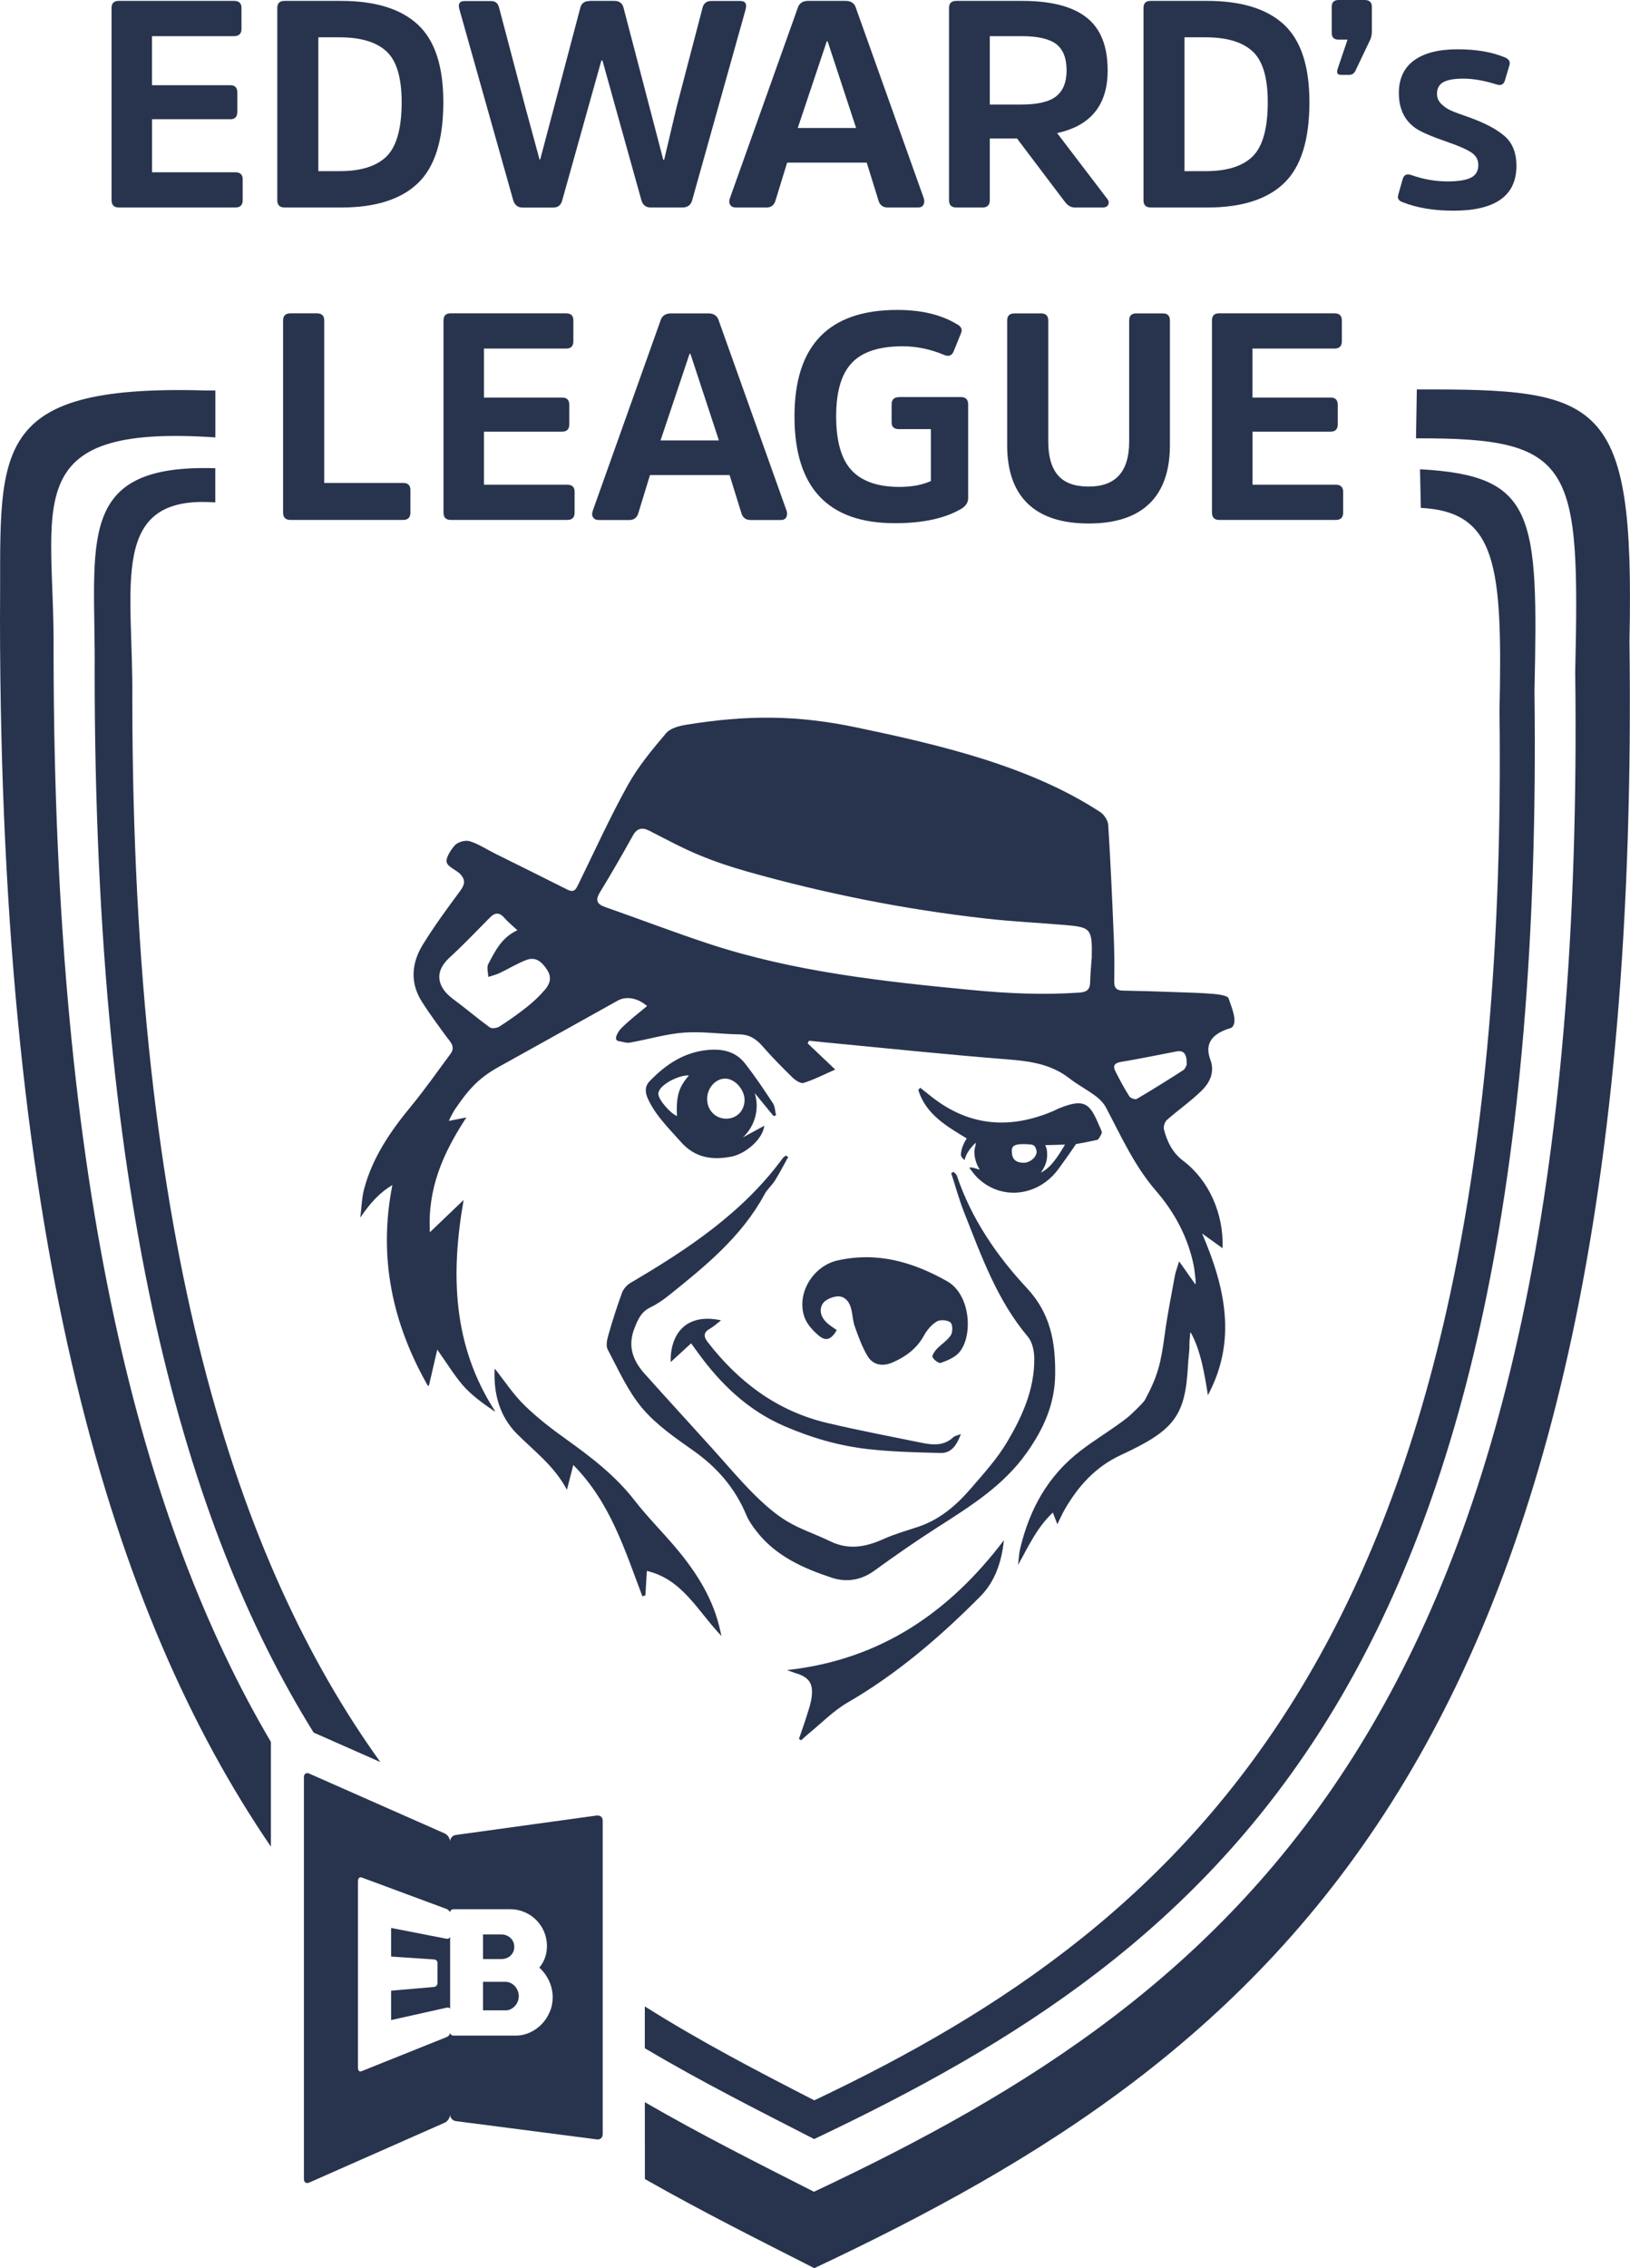
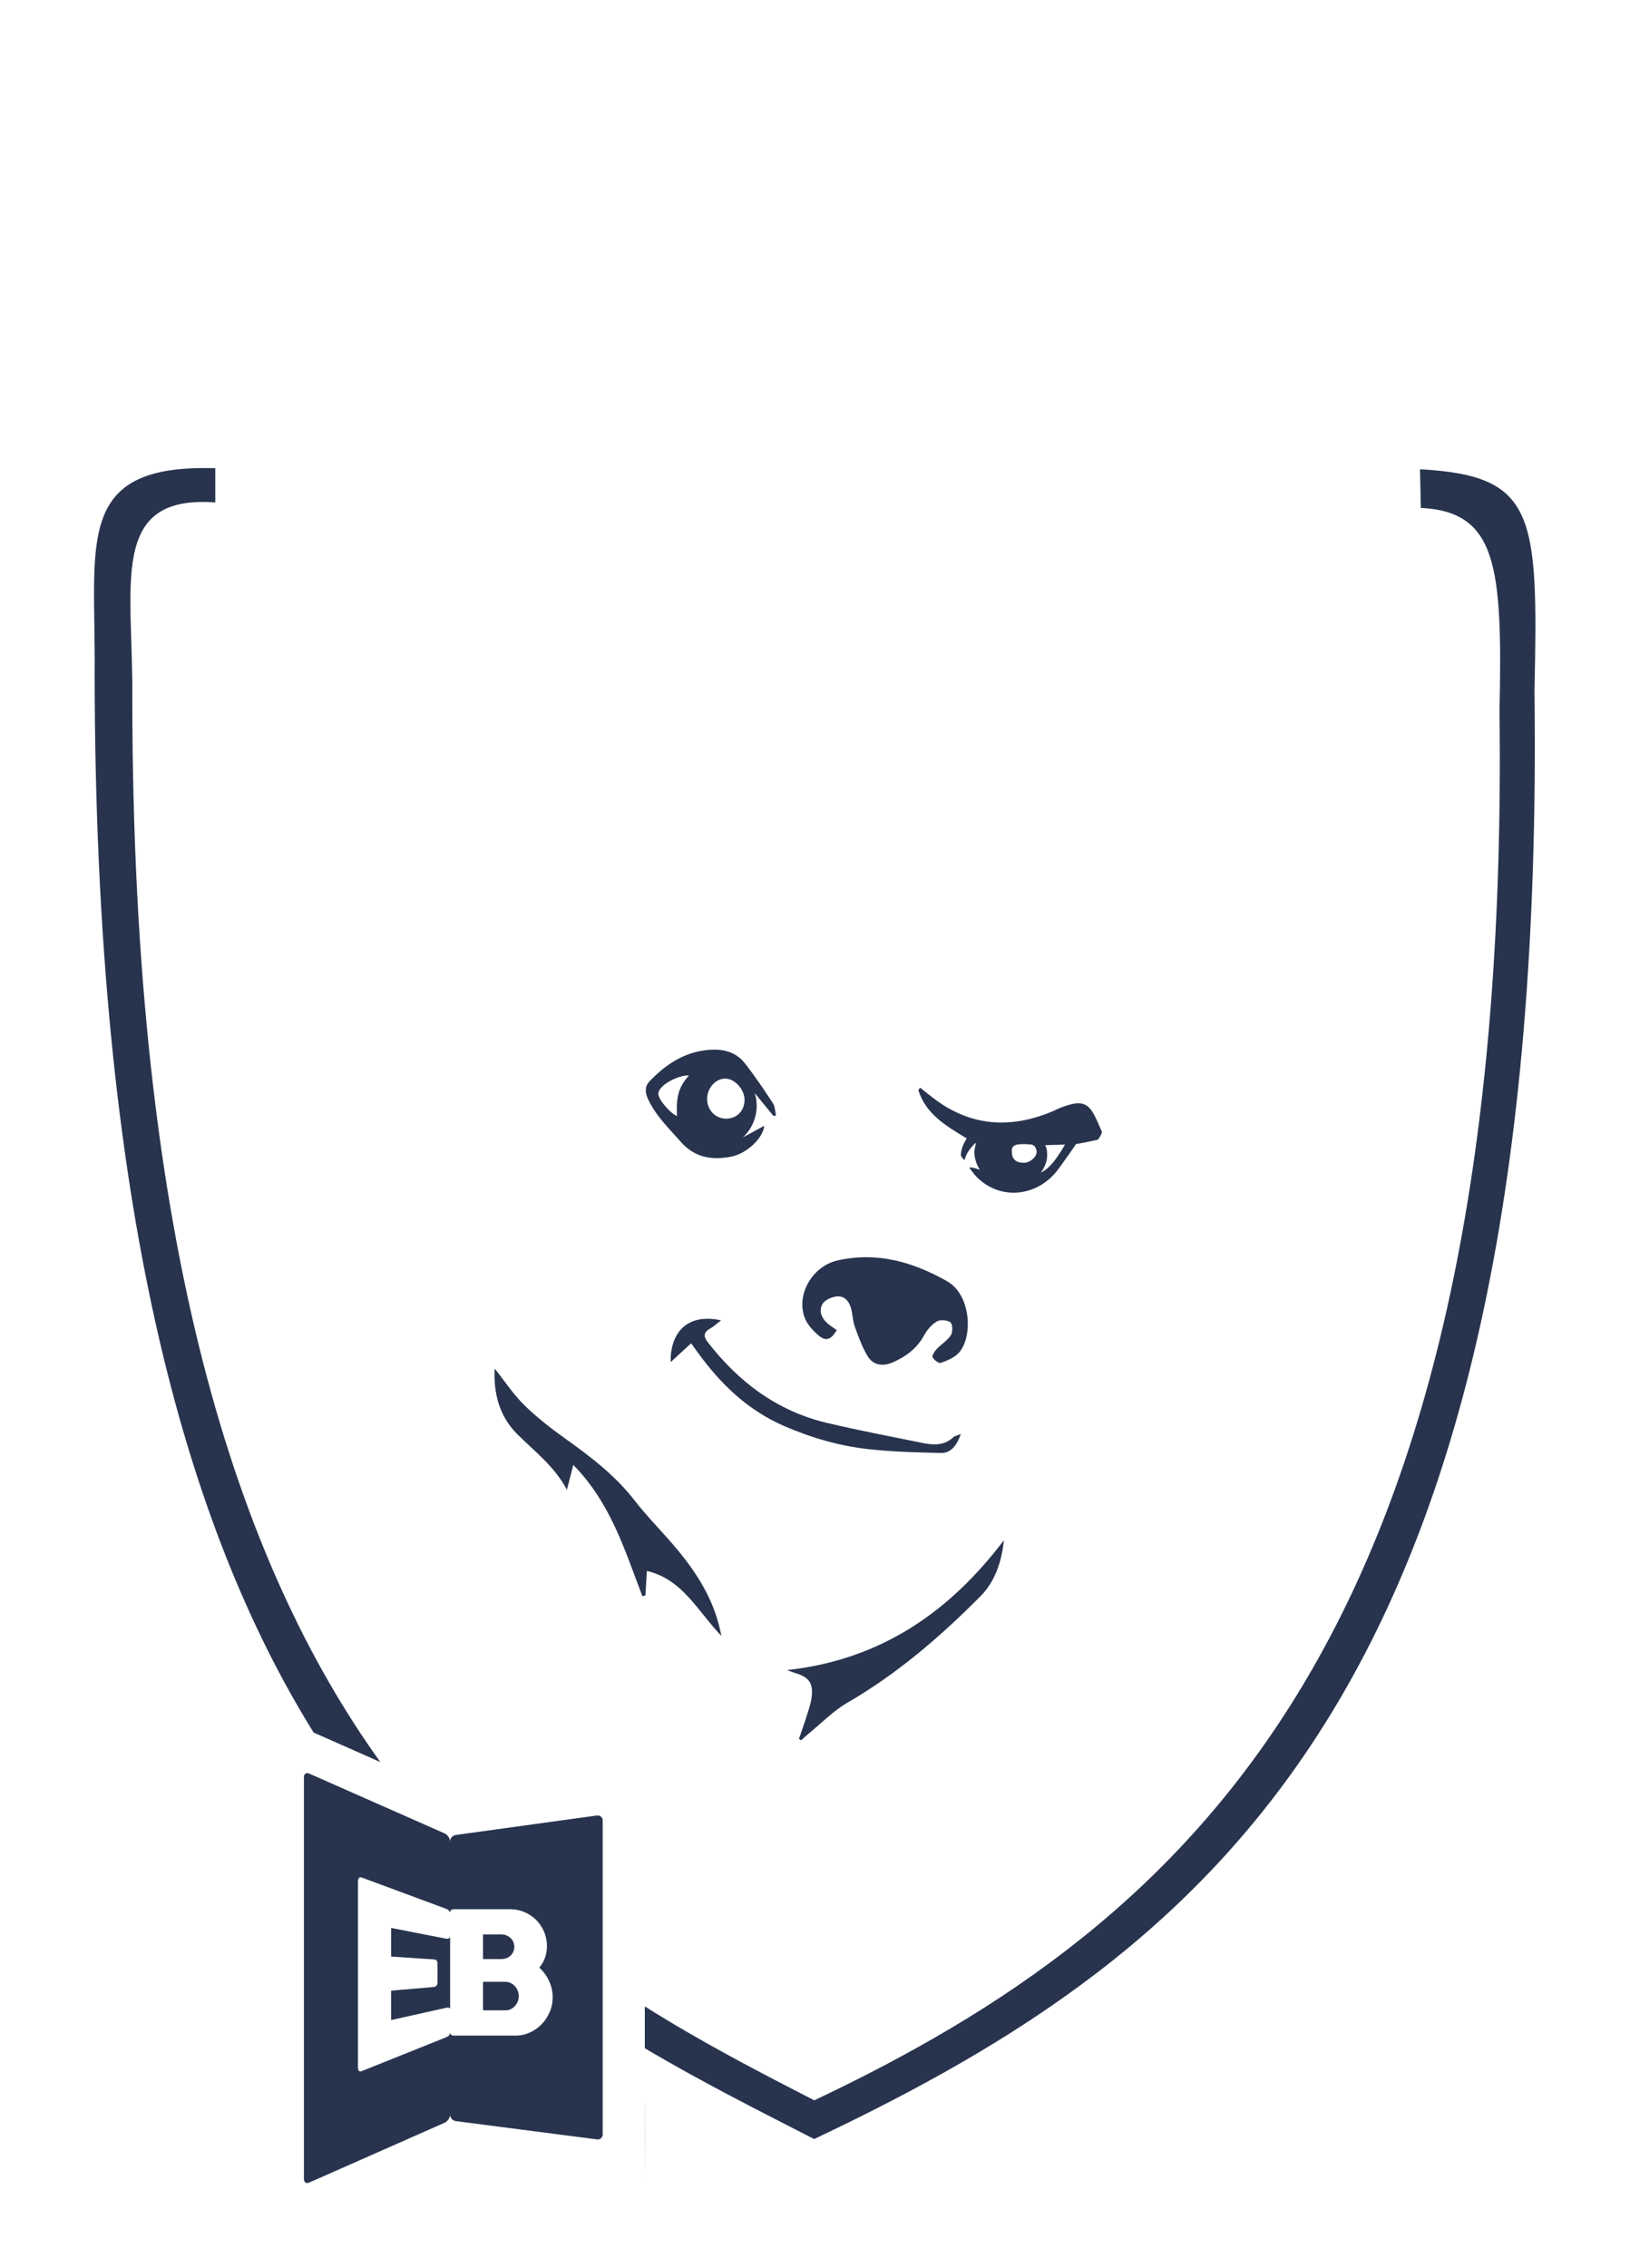
<svg xmlns="http://www.w3.org/2000/svg" width="46" height="64" viewBox="0 0 46 64" fill="none">
-   <path fill-rule="evenodd" clip-rule="evenodd" d="M5.798 11.018H6.078V12.342C0.417 11.956 1.553 14.283 1.512 18.41C1.522 33.632 4.015 42.994 7.645 49.151V52.106C3.18 45.569 0.012 35.254 0 17.488C0.046 12.83 -0.509 10.835 5.798 11.018Z" fill="#28344E" />
  <path fill-rule="evenodd" clip-rule="evenodd" d="M18.199 59.319L18.201 61.485L18.197 60.324V59.317L18.199 59.319Z" fill="#28344E" />
-   <path fill-rule="evenodd" clip-rule="evenodd" d="M18.199 59.319V61.485C19.809 62.401 21.42 63.206 22.98 64C35.833 57.951 46.389 49.537 45.985 18.076C46.135 11.214 45.192 10.974 39.984 10.989L39.961 12.369C44.442 12.346 44.583 13.13 44.454 18.96C44.831 48.338 34.972 56.195 22.971 61.844C21.414 61.053 19.806 60.247 18.199 59.317" fill="#28344E" />
  <path fill-rule="evenodd" clip-rule="evenodd" d="M6.076 14.177C3.042 13.952 3.765 16.527 3.734 19.707C3.741 35.175 6.693 44.097 10.733 49.719L10.295 49.525L8.851 48.887C5.212 43.036 2.679 34.003 2.671 18.977C2.706 15.318 2.071 13.087 6.076 13.212M40.072 13.241C43.331 13.42 43.414 14.498 43.304 19.501C43.66 47.488 34.332 54.975 22.976 60.357C21.418 59.557 19.803 58.747 18.197 57.794V56.614C19.809 57.63 21.429 58.468 22.98 59.264C33.586 54.239 42.649 46.195 42.317 20.061C42.405 15.973 42.247 14.44 40.097 14.331L40.074 13.239L40.072 13.241Z" fill="#28344E" />
-   <path d="M34.511 35.227C34.311 35.085 34.146 34.966 33.925 34.806C34.582 36.34 34.909 37.833 34.088 39.368C34.002 38.82 33.89 38.109 33.604 37.598C33.577 37.602 33.589 37.708 33.573 37.787C33.566 37.864 33.568 37.969 33.566 38.038C33.558 38.211 33.535 38.338 33.527 38.511C33.452 39.952 33.149 40.354 31.638 41.053C30.916 41.388 30.435 41.926 30.051 42.585C29.98 42.706 29.926 42.834 29.839 43.009C29.787 42.875 29.759 42.798 29.712 42.679C29.255 43.109 29.023 43.642 28.729 44.158C28.75 44.001 28.756 43.839 28.792 43.686C29.057 42.589 29.563 41.653 30.485 40.942C30.917 40.607 31.369 40.35 31.815 40C31.93 39.91 32.268 39.578 32.309 39.505C32.68 38.819 32.76 38.461 32.868 37.666C32.943 37.103 33.056 36.545 33.158 35.986C33.179 35.877 33.222 35.771 33.275 35.592C33.433 35.807 33.612 36.073 33.731 36.236C33.754 36.23 33.735 36.153 33.74 36.113C33.723 35.98 33.714 35.848 33.689 35.717C33.527 34.912 33.149 34.209 32.62 33.598C32.013 32.896 31.64 32.062 31.215 31.257C31.148 31.129 31.035 31.011 30.917 30.925C30.679 30.746 30.41 30.608 30.176 30.425C29.663 30.026 29.073 29.943 28.446 29.893C26.72 29.757 24.997 29.576 23.273 29.411C23.125 29.397 22.979 29.382 22.831 29.366C22.817 29.392 22.806 29.416 22.792 29.439C23.031 29.666 23.269 29.893 23.571 30.179C23.25 30.32 22.973 30.464 22.681 30.556C22.598 30.583 22.446 30.483 22.364 30.402C22.074 30.12 21.789 29.831 21.524 29.526C21.341 29.317 21.151 29.19 20.861 29.186C20.342 29.18 19.819 29.098 19.306 29.136C18.795 29.174 18.292 29.328 17.782 29.418C17.678 29.438 17.563 29.392 17.454 29.376C17.292 29.34 17.454 29.096 17.525 29.023C17.752 28.792 18.011 28.596 18.261 28.387C18.001 28.16 17.675 28.098 17.431 28.235C16.312 28.857 15.196 29.484 14.075 30.104C13.481 30.433 13.207 30.765 12.834 31.309C12.815 31.338 12.688 31.559 12.669 31.628C12.826 31.597 12.957 31.57 13.162 31.53C12.498 32.543 12.063 33.538 12.132 34.77C12.155 34.785 12.109 34.755 12.132 34.77C12.45 34.466 12.767 34.163 13.084 33.859C12.715 35.959 12.774 37.967 13.97 39.816L13.958 39.824C13.664 39.626 13.289 39.358 13.049 39.074C12.809 38.79 12.613 38.469 12.34 38.081C12.252 38.467 12.178 38.782 12.105 39.097H12.071C11.077 37.347 10.668 35.489 11.073 33.438C10.733 33.642 10.472 33.909 10.168 34.357C10.201 34.366 10.136 34.347 10.168 34.357C10.203 34.09 10.207 33.813 10.274 33.556C10.51 32.66 11.02 31.918 11.602 31.213C11.994 30.738 12.346 30.231 12.713 29.737C12.861 29.538 12.713 29.403 12.601 29.255C12.363 28.93 12.123 28.606 11.906 28.265C11.564 27.727 11.615 27.17 11.934 26.651C12.252 26.137 12.611 25.645 12.972 25.158C13.109 24.976 13.157 24.843 12.986 24.661C12.89 24.557 12.63 24.459 12.605 24.326C12.578 24.184 12.747 23.952 12.832 23.856C12.915 23.759 13.13 23.698 13.253 23.736C13.506 23.813 13.737 23.969 13.977 24.088C14.656 24.426 15.338 24.761 16.014 25.103C16.212 25.203 16.258 25.081 16.328 24.939C16.785 24.006 17.215 23.056 17.721 22.147C18.013 21.623 18.407 21.15 18.797 20.689C18.916 20.549 19.162 20.483 19.36 20.451C21.08 20.172 22.473 20.17 24.178 20.527C26.507 21.016 29.051 21.607 31.05 22.914C31.16 22.987 31.267 23.148 31.275 23.277C31.342 24.334 31.388 25.391 31.432 26.45C31.45 26.863 31.45 27.278 31.444 27.693C31.44 27.881 31.515 27.95 31.696 27.952C32.176 27.96 32.658 27.975 33.139 27.993C33.514 28.006 33.888 28.014 34.261 28.046C34.373 28.056 34.646 28.091 34.671 28.168C34.73 28.358 34.968 28.871 34.742 29.005C34.195 29.162 33.997 29.453 34.15 29.88C34.288 30.226 34.157 30.525 33.933 30.752C33.625 31.061 33.258 31.313 32.929 31.603C32.87 31.657 32.828 31.79 32.847 31.866C32.937 32.214 33.085 32.524 33.393 32.756C34.117 33.304 34.536 34.245 34.503 35.219M30.81 27.032C30.827 26.211 30.791 26.163 30.07 26.102C29.322 26.038 28.571 26.004 27.825 25.919C25.537 25.662 23.282 25.214 21.065 24.586C20.603 24.455 20.144 24.301 19.702 24.115C19.233 23.919 18.782 23.675 18.328 23.442C18.119 23.337 17.978 23.366 17.857 23.583C17.558 24.121 17.25 24.655 16.929 25.181C16.787 25.416 16.856 25.516 17.09 25.598C18.053 25.935 19.006 26.3 19.975 26.621C22.387 27.418 24.895 27.691 27.406 27.933C28.425 28.031 29.438 28.079 30.458 28.008C30.658 27.995 30.76 27.931 30.764 27.722C30.769 27.491 30.793 27.261 30.808 27.03L30.81 27.032ZM14.6 26.248C14.456 26.111 14.335 26.017 14.237 25.902C14.098 25.742 13.973 25.741 13.827 25.889C13.449 26.271 13.078 26.661 12.682 27.024C12.213 27.456 12.38 27.885 12.776 28.181C13.13 28.442 13.466 28.73 13.823 28.99C13.879 29.03 14.02 29.011 14.089 28.969C14.356 28.798 14.615 28.615 14.863 28.419C15.05 28.271 15.226 28.106 15.38 27.925C15.515 27.768 15.58 27.587 15.444 27.372C15.299 27.147 15.127 26.986 14.857 27.086C14.596 27.184 14.354 27.337 14.1 27.456C13.998 27.505 13.887 27.53 13.779 27.566C13.777 27.443 13.729 27.297 13.779 27.203C13.972 26.842 14.148 26.457 14.602 26.248H14.6ZM33.491 30.045C33.498 29.73 33.402 29.628 33.199 29.668C32.682 29.77 32.163 29.874 31.642 29.962C31.461 29.993 31.394 30.062 31.477 30.227C31.598 30.468 31.727 30.706 31.869 30.933C31.901 30.985 32.036 31.034 32.078 31.009C32.524 30.748 32.96 30.473 33.395 30.195C33.45 30.158 33.473 30.072 33.487 30.049L33.491 30.045Z" fill="#28344E" />
-   <path d="M22.241 32.652C22.119 32.871 22.004 33.094 21.873 33.306C21.787 33.444 21.654 33.555 21.578 33.696C20.928 34.899 19.894 35.736 18.854 36.568C18.697 36.693 18.526 36.807 18.345 36.895C18.099 37.016 18.009 37.216 17.911 37.462C17.705 37.977 17.855 38.384 18.189 38.759C18.824 39.47 19.469 40.171 20.107 40.878C20.488 41.299 20.853 41.737 21.255 42.139C21.543 42.427 21.856 42.71 22.204 42.921C22.588 43.153 23.029 43.294 23.434 43.492C23.951 43.743 24.435 43.651 24.933 43.426C25.246 43.286 25.581 43.19 25.909 43.082C26.524 42.879 26.995 42.469 27.406 41.991C27.764 41.576 28.138 41.163 28.417 40.696C28.846 39.975 29.195 39.205 29.188 38.338C29.188 38.129 29.136 37.871 29.009 37.719C28.136 36.688 27.696 35.438 27.21 34.213C27.066 33.851 26.964 33.471 26.843 33.1C26.866 33.089 26.891 33.079 26.914 33.067C26.945 33.104 26.993 33.136 27.006 33.179C27.414 34.391 28.127 35.431 28.98 36.346C29.651 37.066 29.787 37.873 29.778 38.78C29.768 39.618 29.455 40.313 28.976 40.99C28.313 41.928 27.379 42.504 26.447 43.102C25.842 43.49 25.25 43.901 24.668 44.324C24.289 44.598 23.87 44.652 23.461 44.514C22.663 44.249 21.895 43.907 21.355 43.215C21.243 43.073 21.134 42.919 21.064 42.754C20.747 41.991 20.238 41.405 19.564 40.93C19.054 40.571 18.522 40.204 18.124 39.733C17.717 39.251 17.45 38.645 17.15 38.079C17.092 37.971 17.134 37.791 17.173 37.656C17.286 37.258 17.413 36.862 17.555 36.474C17.596 36.367 17.692 36.259 17.792 36.199C19.41 35.248 20.963 34.22 22.095 32.673C22.116 32.647 22.15 32.629 22.179 32.606C22.2 32.62 22.223 32.633 22.244 32.647" fill="#28344E" />
  <path d="M23.616 37.531C23.457 37.796 23.315 37.858 23.109 37.689C22.94 37.548 22.769 37.36 22.7 37.158C22.471 36.492 22.948 35.721 23.634 35.566C24.752 35.314 25.761 35.606 26.728 36.152C27.41 36.538 27.462 37.737 27.056 38.175C26.93 38.311 26.73 38.392 26.549 38.456C26.493 38.475 26.357 38.373 26.318 38.296C26.295 38.25 26.374 38.131 26.432 38.067C26.561 37.931 26.735 37.827 26.835 37.673C26.891 37.585 26.887 37.364 26.822 37.314C26.735 37.245 26.532 37.23 26.438 37.287C26.29 37.376 26.161 37.527 26.076 37.683C25.875 38.05 25.565 38.279 25.198 38.44C24.923 38.561 24.645 38.532 24.483 38.263C24.329 38.006 24.226 37.718 24.124 37.433C24.062 37.264 24.064 37.072 24.012 36.899C23.953 36.697 23.811 36.549 23.59 36.584C23.453 36.605 23.28 36.682 23.215 36.789C23.101 36.98 23.178 37.183 23.344 37.333C23.426 37.408 23.526 37.466 23.614 37.531" fill="#28344E" />
  <path d="M18.255 44.328C18.241 44.57 18.228 44.793 18.214 45.016C18.186 45.023 18.157 45.033 18.128 45.041C17.634 43.743 17.229 42.4 16.179 41.336C16.118 41.576 16.064 41.782 15.999 42.037C15.645 41.367 15.08 40.95 14.59 40.46C14.083 39.95 13.925 39.299 13.96 38.615C14.24 38.967 14.486 39.345 14.801 39.653C15.163 40.006 15.568 40.319 15.981 40.613C16.687 41.119 17.367 41.639 17.907 42.335C18.247 42.775 18.643 43.173 19.006 43.596C19.581 44.266 20.067 44.989 20.29 45.859C20.309 45.932 20.324 46.005 20.361 46.163C19.683 45.456 19.266 44.564 18.255 44.326" fill="#28344E" />
  <path d="M27.356 32.948C27.454 32.923 27.573 32.994 27.65 33C27.56 32.87 27.502 32.693 27.498 32.522C27.49 32.422 27.544 32.301 27.538 32.245C27.45 32.32 27.258 32.527 27.225 32.733C27.183 32.704 27.139 32.668 27.116 32.593C27.129 32.408 27.177 32.297 27.281 32.122C26.718 31.78 26.13 31.446 25.915 30.758C25.932 30.737 25.951 30.715 25.968 30.692C26.082 30.783 26.195 30.873 26.308 30.961C27.369 31.788 28.513 31.866 29.725 31.349C29.779 31.326 29.829 31.298 29.881 31.276C30.703 30.938 30.782 31.209 31.09 31.922C31.111 31.972 31.046 32.066 31.005 32.132C30.99 32.158 30.938 32.176 30.901 32.176C30.677 32.224 30.542 32.253 30.363 32.283C30.275 32.422 30.039 32.754 29.879 32.973C29.287 33.792 28.201 33.882 27.544 33.19C27.481 33.123 27.429 33.046 27.35 32.946M29.055 32.291C28.557 32.253 28.542 32.358 28.557 32.539C28.574 32.741 28.711 32.81 28.893 32.81C29.084 32.81 29.297 32.614 29.247 32.449C29.22 32.36 29.189 32.291 29.055 32.291ZM29.522 32.31C29.468 32.316 29.522 32.31 29.545 32.458C29.558 32.629 29.57 32.81 29.374 33.089C29.552 32.992 29.716 32.877 30.056 32.297L29.522 32.312V32.31Z" fill="#28344E" />
  <path d="M21.829 31.49C21.652 31.275 21.476 31.06 21.299 30.843C21.331 30.833 21.266 30.852 21.299 30.843C21.439 31.277 21.31 31.773 20.966 32.093C20.989 32.114 20.943 32.07 20.966 32.093C21.164 31.986 21.36 31.878 21.568 31.765C21.535 32.122 21.059 32.56 20.626 32.639C20.088 32.737 19.613 32.672 19.212 32.218C18.874 31.836 18.507 31.484 18.288 31.012C18.201 30.825 18.191 30.654 18.337 30.504C18.789 30.035 19.306 29.688 19.98 29.626C20.39 29.588 20.759 29.67 21.02 30.001C21.303 30.362 21.56 30.744 21.812 31.129C21.873 31.221 21.873 31.355 21.9 31.471C21.877 31.479 21.852 31.484 21.829 31.492M21.012 31.044C21.016 30.748 20.742 30.437 20.469 30.435C20.201 30.431 19.963 30.691 19.956 30.992C19.948 31.309 20.173 31.555 20.478 31.565C20.78 31.573 21.007 31.352 21.012 31.046V31.044ZM19.439 30.345C19.206 30.331 18.762 30.531 18.624 30.737C18.599 30.773 18.576 30.823 18.578 30.866C18.58 31.035 18.943 31.44 19.106 31.488C19.072 30.881 19.183 30.652 19.441 30.345H19.439Z" fill="#28344E" />
  <path d="M22.546 49.068C22.619 48.855 22.696 48.642 22.763 48.426C22.817 48.253 22.88 48.077 22.904 47.898C22.957 47.496 22.832 47.322 22.444 47.208C22.39 47.193 22.338 47.17 22.21 47.124C24.862 46.833 26.797 45.483 28.332 43.459C28.267 44.059 28.088 44.618 27.668 45.043C26.532 46.186 25.319 47.231 23.914 48.044C23.52 48.273 23.192 48.613 22.834 48.905C22.757 48.968 22.684 49.039 22.609 49.105C22.588 49.091 22.567 49.08 22.546 49.066" fill="#28344E" />
  <path d="M27.118 40.462C27.001 40.773 26.853 41.005 26.545 40.998C25.865 40.982 25.181 40.965 24.506 40.89C23.691 40.8 22.907 40.573 22.148 40.246C21.112 39.8 20.34 39.059 19.692 38.163C19.637 38.088 19.583 38.012 19.504 37.904C19.304 38.087 19.127 38.248 18.927 38.434C18.908 37.683 19.325 37.033 20.349 37.255C20.23 37.347 20.144 37.429 20.044 37.485C19.856 37.591 19.842 37.702 19.975 37.873C20.845 38.995 21.927 39.812 23.324 40.146C24.222 40.36 25.129 40.531 26.032 40.715C26.34 40.777 26.645 40.796 26.903 40.554C26.945 40.513 27.016 40.506 27.118 40.463" fill="#28344E" />
-   <path d="M37.557 12.179H35.347V13.677H37.697C37.835 13.677 37.905 13.745 37.905 13.875V14.463C37.905 14.602 37.835 14.671 37.697 14.671H34.411C34.273 14.671 34.203 14.602 34.203 14.463V9.041C34.203 8.908 34.269 8.841 34.401 8.841H37.66C37.799 8.841 37.868 8.908 37.868 9.041V9.629C37.868 9.767 37.799 9.836 37.66 9.836H35.345V11.218H37.555C37.687 11.218 37.753 11.287 37.753 11.425V11.971C37.753 12.109 37.687 12.179 37.555 12.179M32.439 14.208C32.057 14.582 31.484 14.771 30.723 14.771C29.962 14.771 29.387 14.582 29.001 14.208C28.615 13.833 28.423 13.284 28.423 12.561V9.043C28.423 8.91 28.492 8.843 28.63 8.843H29.376C29.514 8.843 29.583 8.91 29.583 9.043V12.463C29.583 12.882 29.674 13.199 29.856 13.41C30.039 13.624 30.327 13.729 30.725 13.729C31.486 13.729 31.866 13.306 31.866 12.463V9.043C31.866 8.91 31.932 8.843 32.064 8.843H32.818C32.95 8.843 33.016 8.91 33.016 9.043V12.561C33.016 13.284 32.824 13.833 32.441 14.208H32.439ZM25.369 11.203H27.114C27.252 11.203 27.322 11.272 27.322 11.41V14.06C27.322 14.175 27.26 14.273 27.139 14.35C26.676 14.627 26.047 14.763 25.252 14.763C23.365 14.763 22.421 13.758 22.421 11.75C22.421 9.742 23.39 8.745 25.325 8.745C25.997 8.745 26.555 8.877 26.997 9.143C27.124 9.208 27.166 9.294 27.122 9.398L26.914 9.911C26.864 10.038 26.77 10.071 26.634 10.011C26.253 9.852 25.867 9.771 25.475 9.771C24.812 9.771 24.333 9.927 24.039 10.24C23.743 10.551 23.597 11.055 23.597 11.75C23.597 12.446 23.741 12.957 24.032 13.27C24.322 13.581 24.773 13.739 25.384 13.739C25.732 13.739 26.026 13.683 26.27 13.574V12.109H25.369C25.231 12.109 25.162 12.046 25.162 11.919V11.414C25.162 11.275 25.231 11.206 25.369 11.206V11.203ZM18.937 8.843H19.992C20.128 8.843 20.221 8.897 20.269 9.004L22.198 14.411C22.221 14.486 22.215 14.548 22.187 14.598C22.16 14.648 22.108 14.673 22.039 14.673H21.182C21.053 14.673 20.966 14.613 20.926 14.49L20.59 13.405H18.343L18.011 14.49C17.97 14.611 17.888 14.673 17.763 14.673H16.9C16.823 14.673 16.767 14.648 16.737 14.598C16.704 14.548 16.702 14.484 16.729 14.409L18.656 9.002C18.706 8.897 18.799 8.843 18.935 8.843H18.937ZM18.641 12.427H20.288L19.485 9.984H19.46L18.641 12.427ZM15.868 12.179H13.658V13.677H16.008C16.147 13.677 16.216 13.745 16.216 13.875V14.463C16.216 14.602 16.147 14.671 16.008 14.671H12.724C12.586 14.671 12.516 14.602 12.516 14.463V9.041C12.516 8.908 12.582 8.841 12.714 8.841H15.976C16.114 8.841 16.181 8.908 16.181 9.041V9.629C16.181 9.767 16.112 9.836 15.976 9.836H13.658V11.218H15.868C16.001 11.218 16.066 11.287 16.066 11.425V11.971C16.066 12.109 15.999 12.179 15.868 12.179ZM9.15 9.041V13.627H11.375C11.513 13.627 11.582 13.693 11.582 13.825V14.463C11.582 14.602 11.513 14.671 11.375 14.671H8.196C8.058 14.671 7.989 14.602 7.989 14.463V9.041C7.989 8.908 8.058 8.841 8.196 8.841H8.942C9.08 8.841 9.15 8.908 9.15 9.041ZM42.795 4.679C42.795 5.522 42.202 5.945 41.016 5.945C40.459 5.945 39.982 5.864 39.584 5.705C39.469 5.667 39.427 5.595 39.461 5.49L39.584 5.059C39.617 4.938 39.694 4.896 39.817 4.936C40.159 5.057 40.503 5.119 40.851 5.119C41.148 5.119 41.368 5.084 41.508 5.015C41.648 4.946 41.719 4.827 41.719 4.654C41.719 4.504 41.652 4.387 41.516 4.298C41.381 4.21 41.152 4.11 40.833 4.001C40.386 3.847 40.088 3.716 39.94 3.611C39.63 3.39 39.477 3.061 39.477 2.625C39.477 2.221 39.619 1.916 39.903 1.706C40.188 1.497 40.597 1.391 41.131 1.391C41.665 1.391 42.111 1.468 42.48 1.624C42.59 1.674 42.628 1.749 42.596 1.847L42.473 2.26C42.44 2.381 42.363 2.423 42.242 2.385C41.888 2.273 41.573 2.219 41.298 2.219C41.039 2.219 40.851 2.252 40.731 2.319C40.612 2.387 40.553 2.496 40.553 2.65C40.553 2.761 40.595 2.855 40.678 2.936C40.76 3.017 40.852 3.078 40.954 3.122C41.056 3.167 41.22 3.228 41.446 3.305C41.894 3.465 42.23 3.641 42.455 3.835C42.682 4.029 42.795 4.31 42.795 4.681V4.679ZM38.666 1.126L38.252 1.996C38.214 2.073 38.156 2.112 38.08 2.112H37.839C37.745 2.112 37.714 2.056 37.749 1.946L38.029 1.118H37.772C37.645 1.118 37.582 1.055 37.582 0.928V0.19C37.582 0.063 37.647 0 37.78 0H38.508C38.646 0 38.715 0.063 38.715 0.19V0.878C38.715 0.978 38.698 1.061 38.666 1.126ZM34.023 1.053H33.427V4.829H34.03C34.632 4.829 35.074 4.689 35.354 4.41C35.635 4.131 35.777 3.622 35.777 2.882C35.777 2.192 35.635 1.714 35.351 1.451C35.066 1.186 34.624 1.053 34.023 1.053ZM34.073 5.855H32.476C32.337 5.855 32.27 5.786 32.27 5.647V0.225C32.27 0.092 32.335 0.025 32.468 0.025H34.065C35.032 0.025 35.754 0.248 36.233 0.692C36.713 1.136 36.953 1.866 36.953 2.882C36.953 3.947 36.715 4.71 36.238 5.167C35.762 5.626 35.039 5.855 34.075 5.855H34.073ZM26.991 0.025H28.844C29.66 0.025 30.268 0.181 30.663 0.494C31.061 0.805 31.259 1.303 31.259 1.989C31.259 2.961 30.783 3.549 29.833 3.755L31.24 5.601C31.29 5.661 31.302 5.718 31.276 5.774C31.252 5.828 31.198 5.855 31.115 5.855H30.333C30.223 5.855 30.127 5.799 30.045 5.686L28.701 3.908H27.933V5.647C27.933 5.786 27.863 5.855 27.725 5.855H26.989C26.851 5.855 26.782 5.786 26.782 5.647V0.225C26.782 0.092 26.851 0.025 26.989 0.025H26.991ZM27.933 2.95H28.819C29.282 2.95 29.612 2.873 29.806 2.717C30.002 2.563 30.1 2.319 30.1 1.989C30.1 1.641 30.002 1.393 29.806 1.243C29.61 1.095 29.284 1.02 28.826 1.02H27.933V2.95ZM22.809 0.025H23.864C24.001 0.025 24.093 0.079 24.141 0.186L26.07 5.594C26.093 5.668 26.088 5.73 26.059 5.78C26.032 5.83 25.98 5.855 25.909 5.855H25.052C24.923 5.855 24.837 5.795 24.796 5.672L24.46 4.589H22.214L21.881 5.672C21.841 5.793 21.758 5.855 21.633 5.855H20.77C20.694 5.855 20.638 5.83 20.607 5.78C20.574 5.73 20.572 5.667 20.599 5.592L22.527 0.184C22.577 0.079 22.669 0.025 22.805 0.025H22.809ZM22.513 3.611H24.16L23.357 1.168H23.332L22.513 3.611ZM16.637 0.025H17.338C17.474 0.025 17.559 0.086 17.594 0.209L18.326 3.007L18.718 4.508H18.743L19.095 3.017L19.829 0.209C19.863 0.088 19.946 0.027 20.077 0.027H20.887C21.034 0.027 21.085 0.108 21.041 0.269L19.529 5.667C19.488 5.791 19.398 5.855 19.256 5.855H18.366C18.232 5.855 18.143 5.79 18.103 5.657L17.357 2.984L17.002 1.708H16.971L16.612 2.99L15.866 5.655C15.833 5.788 15.747 5.857 15.61 5.857H14.749C14.617 5.857 14.53 5.791 14.486 5.659L12.964 0.261C12.92 0.108 12.97 0.029 13.112 0.029H13.862C13.981 0.029 14.058 0.094 14.088 0.229L14.828 3.034L15.226 4.5H15.245L15.641 3.003L16.379 0.211C16.412 0.09 16.498 0.029 16.635 0.029L16.637 0.025ZM9.58 1.053H8.984V4.829H9.588C10.189 4.829 10.631 4.689 10.912 4.41C11.192 4.131 11.335 3.622 11.335 2.882C11.335 2.192 11.192 1.714 10.908 1.451C10.623 1.186 10.181 1.053 9.58 1.053ZM9.63 5.855H8.033C7.895 5.855 7.825 5.786 7.825 5.647V0.225C7.825 0.092 7.893 0.025 8.025 0.025H9.622C10.587 0.025 11.31 0.248 11.79 0.692C12.271 1.136 12.511 1.866 12.511 2.882C12.511 3.947 12.272 4.71 11.796 5.167C11.319 5.626 10.597 5.855 9.632 5.855H9.63ZM6.501 3.363H4.291V4.861H6.642C6.78 4.861 6.849 4.929 6.849 5.059V5.647C6.849 5.786 6.78 5.855 6.642 5.855H3.356C3.217 5.855 3.148 5.786 3.148 5.647V0.225C3.148 0.092 3.215 0.025 3.346 0.025H6.607C6.745 0.025 6.815 0.09 6.815 0.225V0.813C6.815 0.951 6.745 1.02 6.607 1.02H4.289V2.404H6.499C6.632 2.404 6.697 2.473 6.697 2.611V3.157C6.697 3.295 6.632 3.365 6.499 3.365L6.501 3.363Z" fill="#28344E" />
  <path fill-rule="evenodd" clip-rule="evenodd" d="M13.631 55.278H14.14C14.196 55.278 14.246 55.271 14.292 55.253C14.338 55.236 14.377 55.213 14.409 55.18C14.442 55.15 14.467 55.113 14.486 55.071C14.505 55.029 14.513 54.98 14.513 54.931C14.513 54.883 14.503 54.838 14.486 54.796C14.469 54.756 14.444 54.717 14.411 54.687C14.378 54.656 14.34 54.629 14.296 54.612C14.252 54.592 14.202 54.583 14.148 54.583H13.631M13.631 55.924V56.725H14.269C14.323 56.725 14.371 56.714 14.415 56.691C14.461 56.668 14.499 56.639 14.534 56.6C14.569 56.562 14.594 56.52 14.613 56.472C14.632 56.424 14.64 56.374 14.64 56.322C14.64 56.274 14.63 56.226 14.613 56.178C14.594 56.13 14.569 56.087 14.536 56.049C14.503 56.01 14.463 55.98 14.417 55.957C14.371 55.934 14.321 55.92 14.269 55.92H13.631V55.924ZM11.035 57L12.605 56.65C12.655 56.641 12.685 56.65 12.703 56.679V54.65C12.697 54.661 12.691 54.673 12.681 54.683C12.662 54.704 12.633 54.71 12.597 54.704L11.037 54.4V55.207L12.241 55.288C12.272 55.288 12.297 55.3 12.316 55.317C12.338 55.332 12.347 55.359 12.347 55.395V55.953C12.347 55.978 12.339 56.001 12.32 56.026C12.303 56.049 12.278 56.062 12.243 56.066L11.037 56.17V57.004L11.035 57ZM16.85 51.226L12.86 51.777C12.772 51.789 12.701 51.871 12.701 51.962C12.701 51.873 12.633 51.772 12.553 51.735L8.725 50.044C8.644 50.008 8.577 50.052 8.577 50.14V61.489C8.577 61.577 8.642 61.621 8.725 61.585L12.553 59.894C12.633 59.857 12.701 59.755 12.701 59.667C12.701 59.755 12.772 59.838 12.86 59.85L16.85 60.367C16.938 60.378 17.009 60.315 17.009 60.226V51.368C17.009 51.28 16.938 51.216 16.85 51.23V51.226ZM12.593 57.484L10.206 58.441C10.174 58.455 10.149 58.451 10.129 58.434C10.11 58.414 10.101 58.378 10.101 58.322V53.109C10.101 53.057 10.11 53.019 10.127 52.994C10.147 52.971 10.172 52.963 10.206 52.976L12.595 53.862C12.63 53.876 12.658 53.897 12.678 53.924C12.687 53.937 12.695 53.951 12.699 53.966V53.954C12.703 53.933 12.71 53.916 12.724 53.903C12.743 53.881 12.768 53.872 12.803 53.872H14.402C14.544 53.872 14.676 53.899 14.801 53.953C14.926 54.006 15.036 54.079 15.13 54.173C15.224 54.268 15.299 54.377 15.353 54.502C15.406 54.627 15.435 54.763 15.435 54.907C15.435 55.027 15.416 55.14 15.38 55.242C15.341 55.346 15.289 55.438 15.22 55.519C15.335 55.624 15.428 55.751 15.495 55.895C15.562 56.041 15.597 56.195 15.597 56.358C15.597 56.504 15.57 56.643 15.512 56.773C15.457 56.904 15.38 57.019 15.286 57.117C15.189 57.215 15.078 57.294 14.951 57.352C14.824 57.409 14.69 57.438 14.547 57.438H12.806C12.774 57.438 12.749 57.43 12.729 57.413C12.716 57.402 12.707 57.384 12.703 57.363V57.367L12.695 57.377C12.689 57.423 12.655 57.459 12.597 57.482L12.593 57.484Z" fill="#28344E" />
</svg>